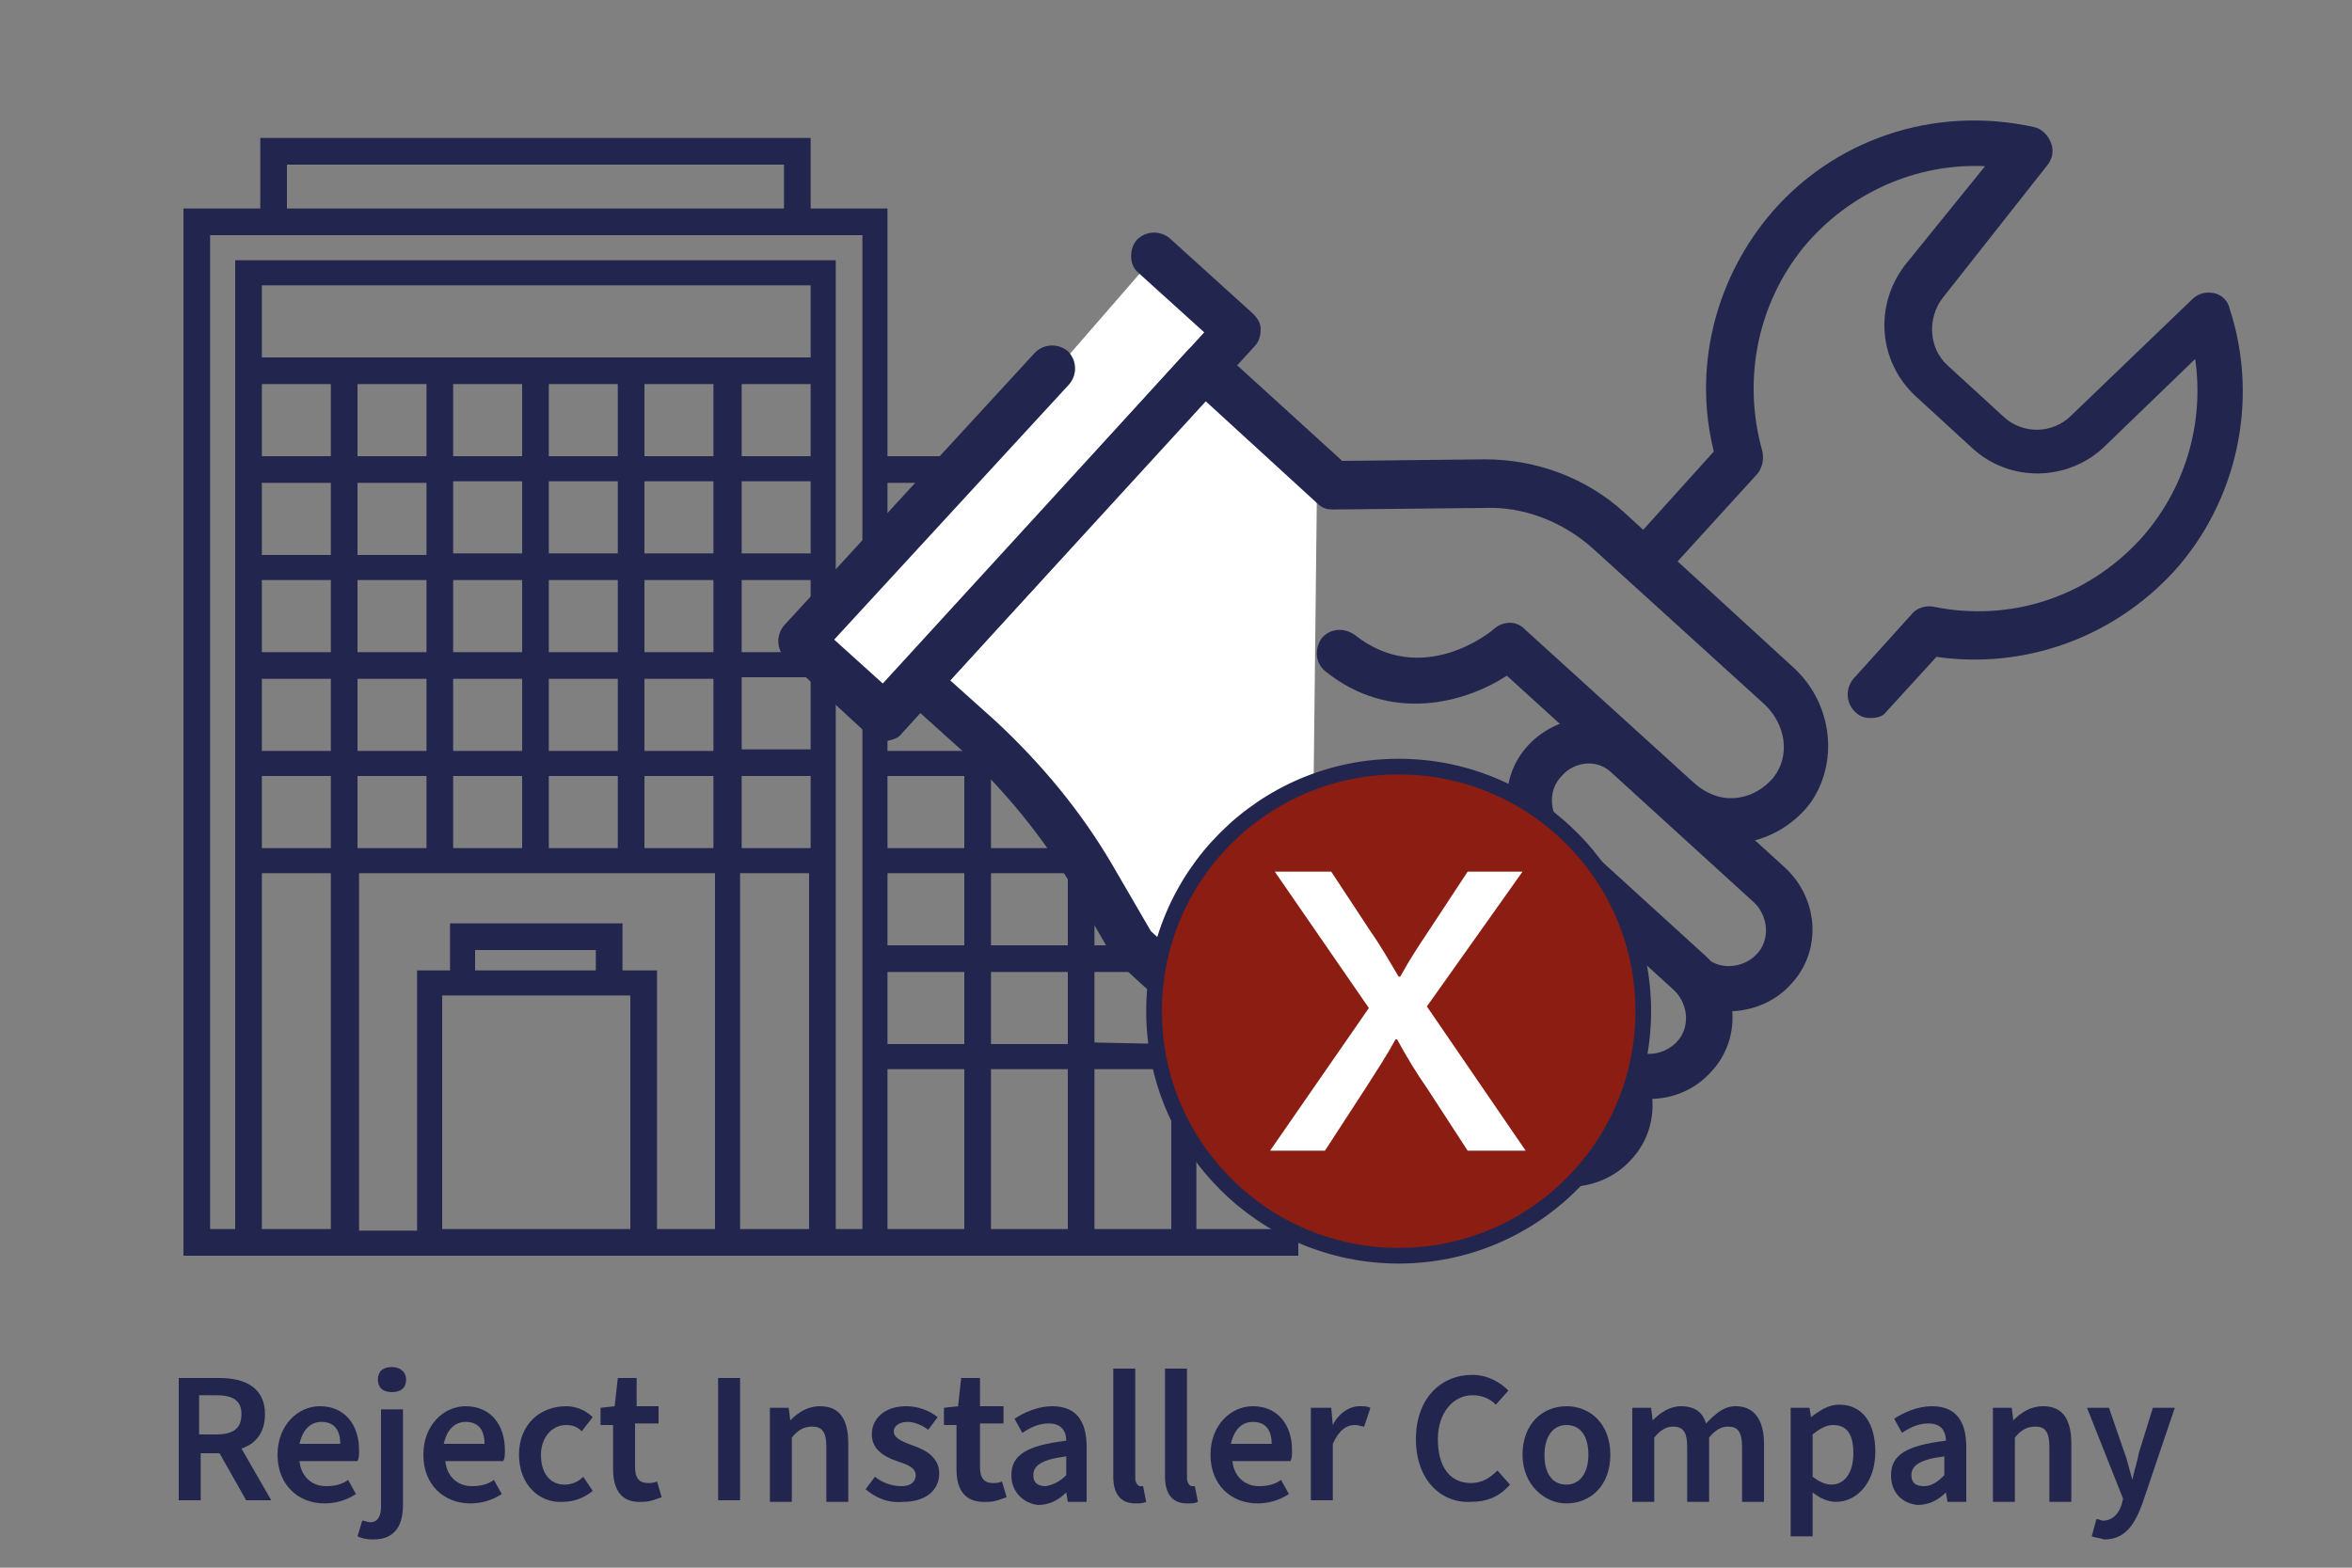
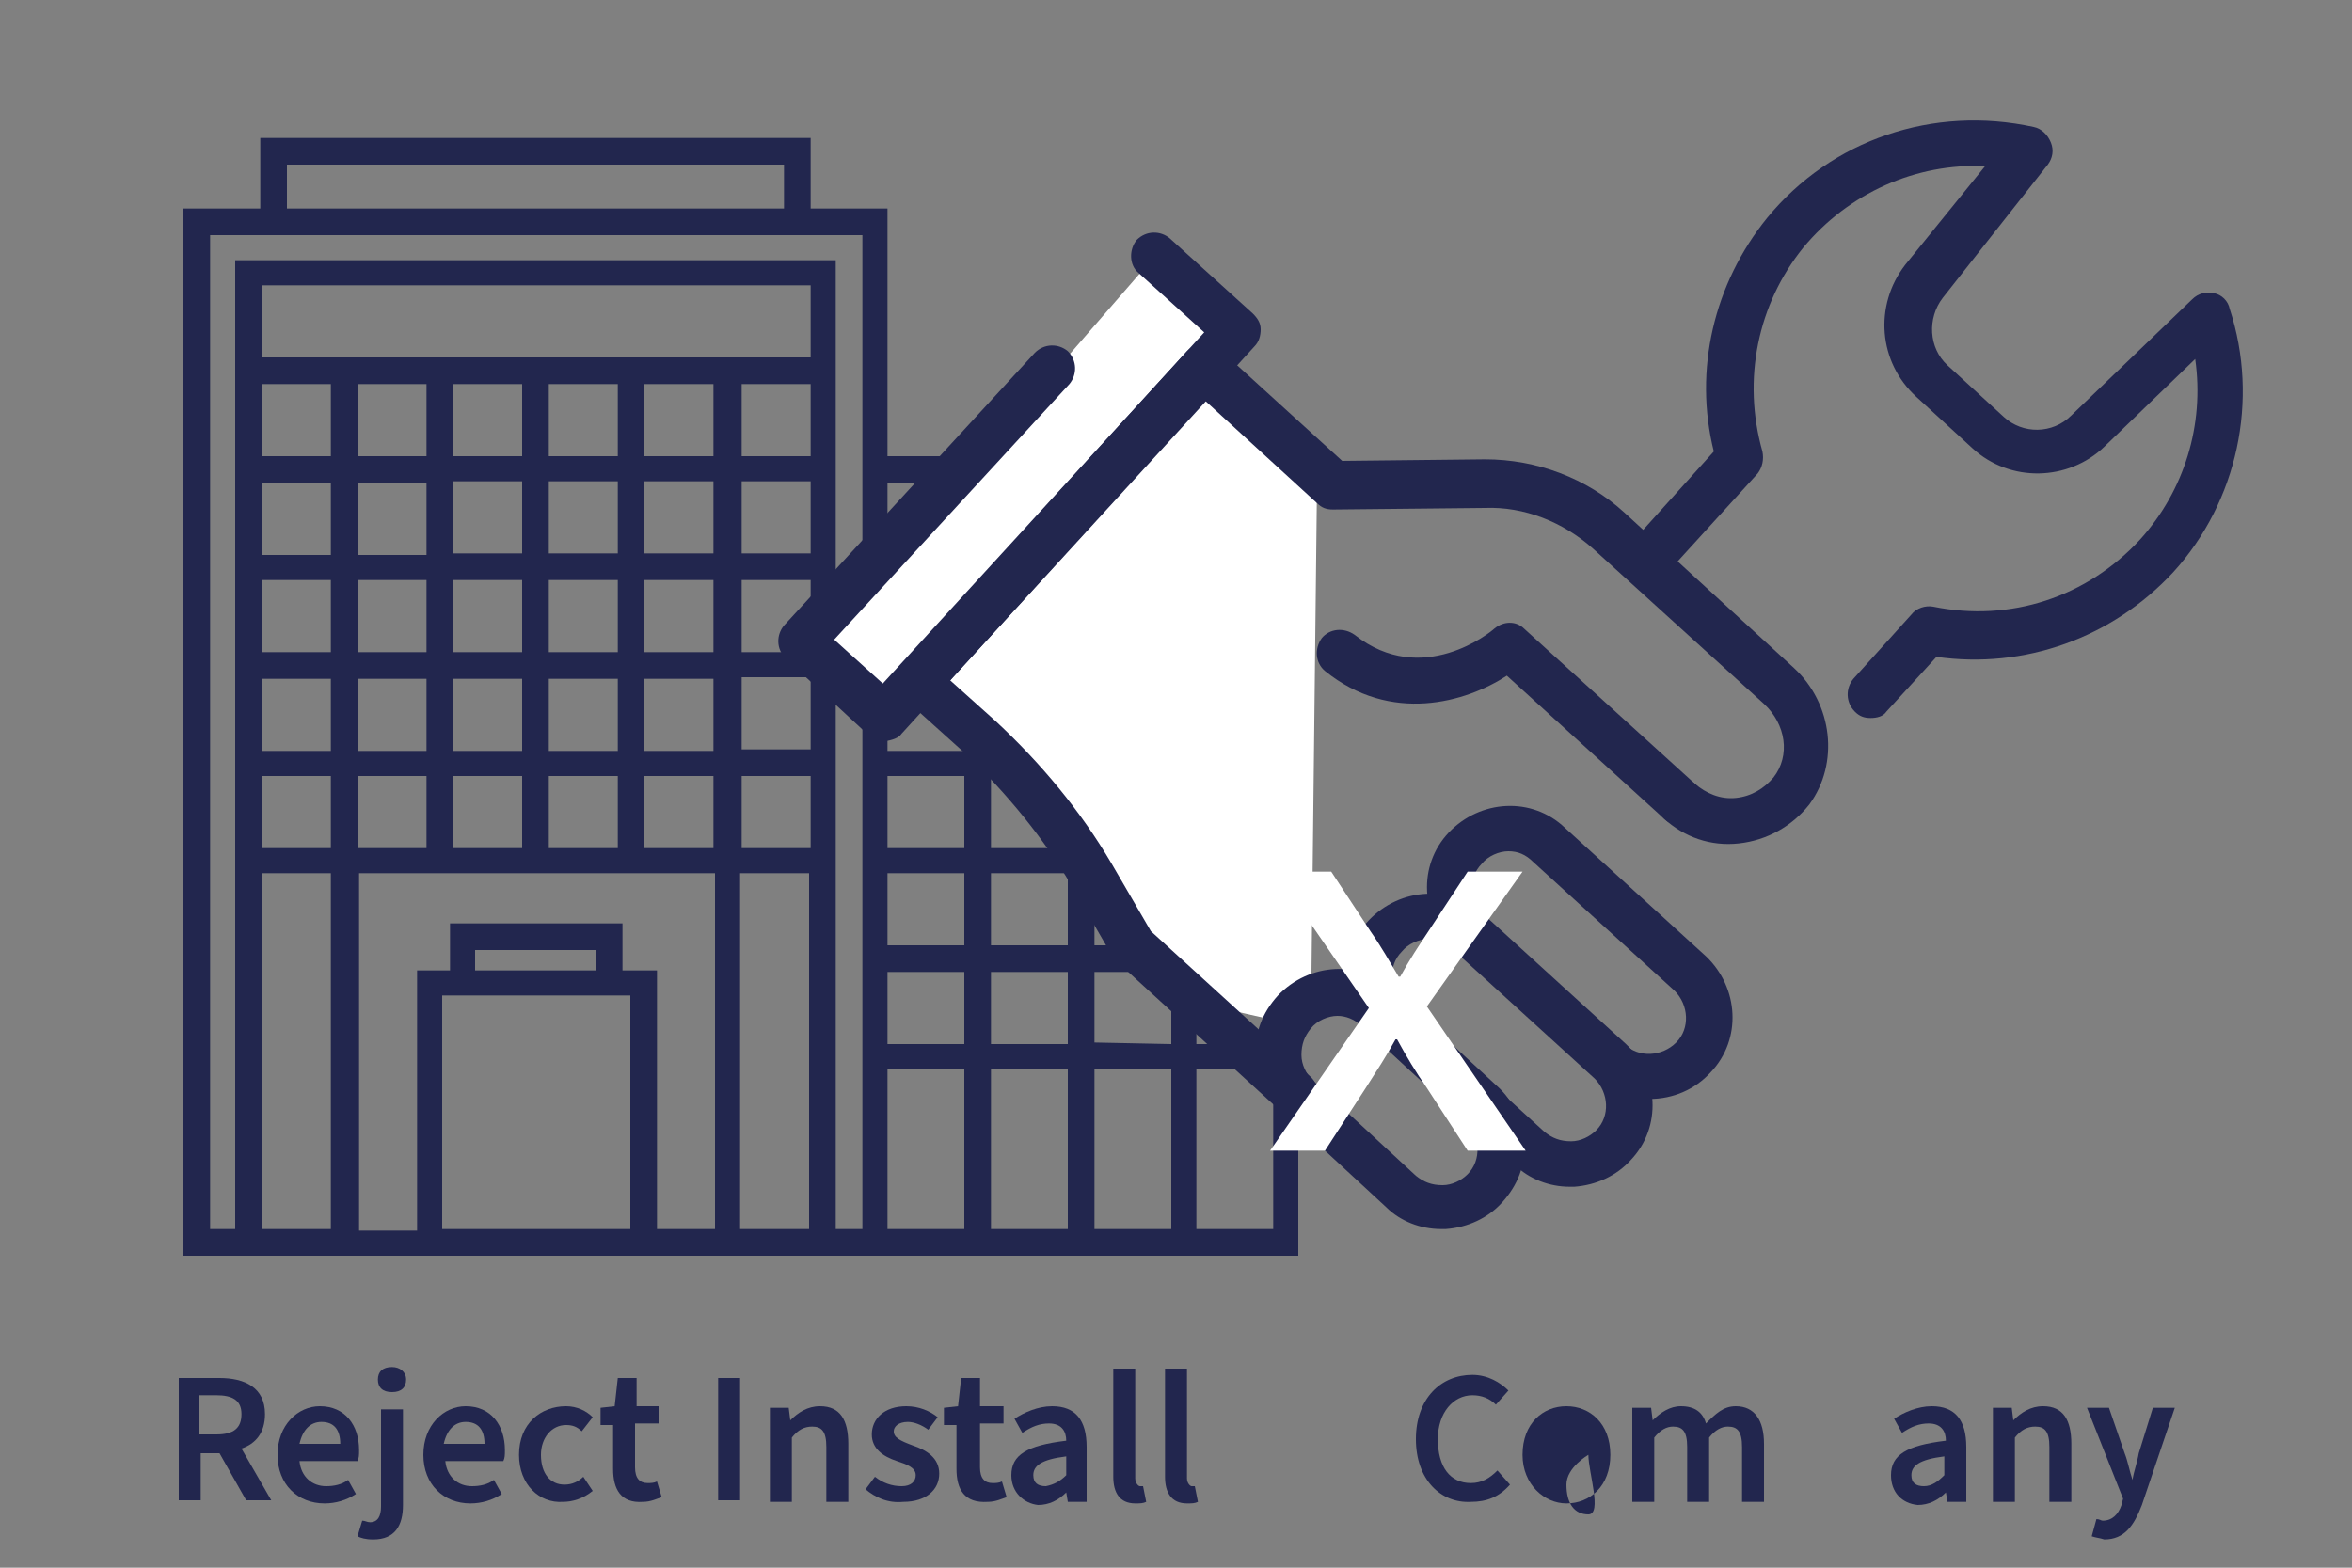
<svg xmlns="http://www.w3.org/2000/svg" version="1.1" id="Layer_1" x="0px" y="0px" viewBox="0 0 150 100" style="enable-background:new 0 0 150 100;" xml:space="preserve">
  <rect x="0" y="0" width="150" height="100" fill="#808080" stroke="none" />
  <style type="text/css">
	.st0{fill:#22264E;}
	.st1{fill:#FFFFFF;}
	.st2{fill:#8B1D12;stroke:#22264E;stroke-miterlimit:10;}
</style>
  <path class="st0" d="M76.7,29.1v-5.2H64.8l-3.3,5.2h-4.9V13.3h-4.9V8.8H16.6v4.5h-4.9v66.8h44.1h0.8h26.2v-51  C82.8,29.1,76.7,29.1,76.7,29.1z M18.3,10.5H50v2.8H18.3V10.5z M38,61.9h-7.7v-1.3H38V61.9z M40.2,63.5v14.9h-12V63.5H40.2z   M39.7,61.9v-3h-11v3h-2.1v16.6h-3.7V55.7h22.7v22.7h-3.7V61.9H39.7z M27.2,24.5v4.6h-4.4v-4.6H27.2z M51.7,54.1h-4.4v-4.6h4.4V54.1  z M39.4,43.3v4.6H35v-4.6H39.4z M35,41.6V37h4.4v4.6H35z M41.1,43.3h4.4v4.6h-4.4V43.3z M41.1,41.6V37h4.4v4.6H41.1z M41.1,35.3  v-4.6h4.4v4.6H41.1z M39.4,35.3H35v-4.6h4.4V35.3z M33.3,35.3h-4.4v-4.6h4.4V35.3z M33.3,37v4.6h-4.4V37H33.3z M33.3,43.3v4.6h-4.4  v-4.6H33.3z M33.3,49.5v4.6h-4.4v-4.6H33.3z M35,49.5h4.4v4.6H35V49.5z M41.1,49.5h4.4v4.6h-4.4V49.5z M51.7,47.8h-4.4v-4.6h4.4  V47.8z M51.7,41.6h-4.4V37h4.4V41.6z M51.7,35.3h-4.4v-4.6h4.4V35.3z M51.7,29.1h-4.4v-4.6h4.4V29.1z M45.5,29.1h-4.4v-4.6h4.4V29.1  z M39.4,29.1H35v-4.6h4.4V29.1z M33.3,29.1h-4.4v-4.6h4.4V29.1z M27.2,30.8v4.6h-4.4v-4.6C22.8,30.8,27.2,30.8,27.2,30.8z M27.2,37  v4.6h-4.4V37H27.2z M27.2,43.3v4.6h-4.4v-4.6H27.2z M27.2,49.5v4.6h-4.4v-4.6H27.2z M47.2,55.7h4.4v22.7h-4.4V55.7z M51.7,22.8h-35  v-4.6h35V22.8z M16.7,24.5h4.4v4.6h-4.4V24.5z M16.7,30.8h4.4v4.6h-4.4V30.8z M16.7,37h4.4v4.6h-4.4V37z M16.7,43.3h4.4v4.6h-4.4  V43.3z M16.7,49.5h4.4v4.6h-4.4V49.5z M16.7,55.7h4.4v22.7h-4.4V55.7z M55,78.4h-1.7V16.6H15v61.8h-1.6V15H55V78.4z M65.8,25.5h9.3  v3.6H63.5L65.8,25.5z M81.2,30.8v4.6H56.6v-4.6C56.6,30.8,81.2,30.8,81.2,30.8z M68.1,49.5v4.6h-4.9v-4.6H68.1z M63.2,47.8v-4.6h4.9  v4.6H63.2z M68.1,55.7v4.6h-4.9v-4.6H68.1z M69.8,55.7h4.9v4.6h-4.9V55.7z M69.8,54.1v-4.6h4.9v4.6H69.8z M69.8,47.8v-4.6h4.9v4.6  H69.8z M69.8,41.6V37h4.9v4.6H69.8z M68.1,41.6h-4.9V37h4.9V41.6z M61.5,41.6h-4.9V37h4.9V41.6z M61.5,43.3v4.6h-4.9v-4.6H61.5z   M61.5,49.5v4.6h-4.9v-4.6H61.5z M61.5,55.7v4.6h-4.9v-4.6H61.5z M61.5,62v4.6h-4.9V62H61.5z M63.2,62h4.9v4.6h-4.9  C63.2,66.6,63.2,62,63.2,62z M68.1,68.2v10.2h-4.9V68.2H68.1z M69.8,68.2h4.9v10.2h-4.9V68.2z M69.8,66.5V62h4.9v4.6L69.8,66.5  L69.8,66.5z M76.3,62h4.9v4.6h-4.9V62z M76.3,60.3v-4.6h4.9v4.6H76.3z M76.3,54.1v-4.6h4.9v4.6H76.3z M76.3,47.8v-4.6h4.9v4.6H76.3z   M76.3,41.6V37h4.9v4.6H76.3z M56.6,68.2h4.9v10.2h-4.9V68.2z M76.3,78.4V68.2h4.9v10.2C81.2,78.4,76.3,78.4,76.3,78.4z" />
  <polygon class="st1" points="51.7,41.6 73.6,16.4 78.6,21.1 76.7,23.9 84,30.2 83.6,65.6 74.3,63.5 63.2,47.8 58.4,43.6 55.9,45.8   " />
  <g>
    <path class="st0" d="M107.1,52.6c-0.4,0-0.7-0.1-1-0.4l-10-9.1c-2.6,1.7-7.4,3.1-11.6-0.3c-0.6-0.5-0.7-1.4-0.2-2.1   c0.5-0.6,1.4-0.7,2.1-0.2c4.3,3.4,8.7-0.2,8.9-0.4c0.6-0.5,1.4-0.5,1.9,0l10.9,9.9c0.6,0.6,0.6,1.5,0.1,2.1   C107.9,52.4,107.5,52.6,107.1,52.6z" />
    <path class="st0" d="M82.7,71.3c-0.4,0-0.7-0.1-1-0.4l-10.4-9.5c-0.1-0.1-0.2-0.2-0.3-0.3l-2.6-4.5c-1.8-3.1-4.2-6-6.8-8.5l-4-3.6   c-0.3-0.3-0.5-0.6-0.5-1s0.1-0.8,0.4-1.1l18.2-20c0.6-0.6,1.5-0.6,2.1-0.1l7.8,7.1l9.1-0.1c3.3,0,6.5,1.2,8.9,3.4l10.8,9.9   c2.5,2.3,2.9,6.1,1,8.7c-1.1,1.4-2.7,2.3-4.5,2.5s-3.5-0.4-4.8-1.6c-0.6-0.6-0.6-1.5-0.1-2.1c0.6-0.6,1.5-0.6,2.1-0.1   c0.7,0.6,1.6,1,2.6,0.9s1.8-0.6,2.4-1.3c1.1-1.4,0.8-3.4-0.6-4.7L101.6,35c-1.9-1.7-4.4-2.7-6.9-2.6L85,32.5c-0.4,0-0.7-0.1-1-0.4   l-7.1-6.5L60.6,43.4l2.9,2.6c2.9,2.7,5.4,5.7,7.4,9.1l2.5,4.3l10.2,9.3c0.6,0.6,0.6,1.5,0.1,2.1C83.5,71.2,83.1,71.3,82.7,71.3z" />
    <path class="st0" d="M56.4,47.3c-0.4,0-0.7-0.1-1-0.4L50.1,42c-0.6-0.6-0.6-1.5-0.1-2.1l16-17.4c0.6-0.6,1.5-0.6,2.1-0.1   c0.6,0.6,0.6,1.5,0.1,2.1l-15,16.3l3.1,2.8l20.5-22.4l-4.2-3.8c-0.6-0.5-0.6-1.5-0.1-2.1c0.6-0.6,1.5-0.6,2.1-0.1l5.3,4.8   c0.3,0.3,0.5,0.6,0.5,1s-0.1,0.8-0.4,1.1L57.5,46.8C57.3,47.1,56.9,47.2,56.4,47.3C56.5,47.3,56.5,47.3,56.4,47.3z" />
-     <path class="st0" d="M110.3,64.5c-1.3,0-2.6-0.5-3.5-1.4l-9-8.2c-2.1-2-2.3-5.3-0.3-7.4c2-2.1,5.3-2.3,7.4-0.3l9,8.2   c2.1,2,2.3,5.3,0.3,7.4c-0.9,1-2.2,1.6-3.6,1.7C110.5,64.5,110.4,64.5,110.3,64.5z M101.3,48.7c-0.6,0-1.3,0.3-1.7,0.8   c-0.9,0.9-0.8,2.4,0.1,3.3l9,8.2c0.9,0.9,2.4,0.8,3.3-0.1c0.9-0.9,0.8-2.4-0.1-3.3l-9-8.2C102.4,48.9,101.9,48.7,101.3,48.7z" />
    <path class="st0" d="M105.2,70.1c-1.3,0-2.5-0.5-3.5-1.4l-9-8.2c-2.1-2-2.3-5.3-0.3-7.4c2-2.1,5.3-2.3,7.4-0.3l9,8.2   c2.1,2,2.3,5.3,0.3,7.4C108.1,69.5,106.7,70.1,105.2,70.1z M96.2,54.3c-0.6,0-1.3,0.3-1.7,0.8c-0.9,0.9-0.8,2.4,0.1,3.3l9,8.2   c0.9,0.9,2.4,0.8,3.3-0.1s0.8-2.4-0.1-3.3l-9-8.2C97.3,54.5,96.8,54.3,96.2,54.3z" />
    <path class="st0" d="M100.1,75.7c-1.3,0-2.6-0.5-3.5-1.4l-9-8.2c-2.1-2-2.3-5.3-0.3-7.4c2-2.1,5.3-2.3,7.4-0.3l9,8.2   c2.1,2,2.3,5.3,0.3,7.4c-0.9,1-2.2,1.6-3.6,1.7C100.3,75.7,100.2,75.7,100.1,75.7z M91.1,59.9c-0.6,0-1.3,0.3-1.7,0.8   c-0.9,0.9-0.8,2.4,0.1,3.3l9,8.2c0.5,0.4,1,0.6,1.7,0.6c0.6,0,1.2-0.3,1.6-0.7c0.9-0.9,0.8-2.4-0.1-3.3l-9-8.2   C92.3,60.1,91.7,59.9,91.1,59.9z" />
    <path class="st0" d="M91.9,78.4c-1.3,0-2.6-0.5-3.5-1.4l-6.6-6.1c-1-0.9-1.6-2.2-1.7-3.6s0.4-2.7,1.4-3.8c2-2.1,5.3-2.3,7.4-0.3   l6.6,6.1c1,0.9,1.6,2.2,1.7,3.6s-0.4,2.7-1.4,3.8c-0.9,1-2.2,1.6-3.6,1.7C92.1,78.4,92,78.4,91.9,78.4z M85.3,64.8   c-0.6,0-1.3,0.3-1.7,0.8s-0.6,1-0.6,1.7c0,0.6,0.3,1.2,0.7,1.6l6.6,6.1c0.5,0.4,1,0.6,1.7,0.6c0.6,0,1.2-0.3,1.6-0.7   c0.9-0.9,0.8-2.4-0.1-3.3l-6.6-6.1C86.4,65,85.8,64.8,85.3,64.8z" />
    <path class="st0" d="M119.3,45.8c-0.4,0-0.7-0.1-1-0.4c-0.6-0.6-0.6-1.5-0.1-2.1l3.7-4.1c0.3-0.4,0.9-0.6,1.4-0.5   c4.9,1,9.8-0.6,13.2-4.3c2.8-3.1,4.1-7.3,3.5-11.5l-5.8,5.6c-2.3,2.2-6,2.3-8.4,0.1l-3.6-3.3c-2.4-2.2-2.7-5.8-0.7-8.4l5.1-6.3   c-4.4-0.2-8.7,1.7-11.6,5.2c-2.9,3.6-3.9,8.4-2.6,13c0.1,0.5,0,1-0.3,1.4l-6.1,6.7c-0.6,0.6-1.5,0.6-2.1,0.1   c-0.6-0.6-0.6-1.5-0.1-2.1l5.5-6.1c-1.3-5.2,0-10.7,3.4-14.9c4.1-5,10.6-7.2,17-5.8c0.5,0.1,0.9,0.5,1.1,1s0.1,1-0.2,1.4l-6.7,8.5   c-1,1.3-0.9,3.2,0.3,4.3l3.6,3.3c1.2,1.1,3.1,1.1,4.3-0.1l7.7-7.4c0.4-0.4,0.9-0.5,1.4-0.4s0.9,0.5,1,1c1.9,5.8,0.5,12.3-3.6,16.8   c-3.9,4.2-9.5,6.2-15.1,5.4l-3.2,3.5C120.1,45.7,119.7,45.8,119.3,45.8z" />
  </g>
  <g>
-     <circle class="st2" cx="89.2" cy="64.5" r="15.6" />
-   </g>
+     </g>
  <g>
    <path class="st1" d="M84.9,55.6l2.5,3.8c0.7,1,1.2,1.9,1.8,2.9h0.1c0.6-1.1,1.2-2,1.8-2.9l2.5-3.8h3.5l-6.1,8.6l6.3,9.2h-3.7   l-2.6-4c-0.7-1-1.3-2-1.9-3.1h-0.1c-0.6,1.1-1.2,2-1.9,3.1l-2.6,4H81l6.3-9.1l-6-8.7H84.9z" />
  </g>
  <g>
    <path class="st0" d="M11.3,87.9h2.7c1.6,0,2.9,0.6,2.9,2.3c0,1.2-0.6,1.9-1.5,2.2l1.9,3.3h-1.6l-1.7-3h-1.2v3h-1.4V87.9z    M13.8,91.5c1.1,0,1.6-0.4,1.6-1.3c0-0.9-0.6-1.2-1.6-1.2h-1.1v2.5H13.8z" />
    <path class="st0" d="M17.7,92.8c0-1.9,1.3-3.1,2.7-3.1c1.6,0,2.5,1.2,2.5,2.8c0,0.3,0,0.5-0.1,0.7h-3.7c0.1,1,0.8,1.6,1.7,1.6   c0.5,0,1-0.1,1.4-0.4l0.5,0.9c-0.6,0.4-1.3,0.6-2,0.6C19,95.9,17.7,94.7,17.7,92.8z M21.7,92.1c0-0.9-0.4-1.4-1.2-1.4   c-0.7,0-1.2,0.5-1.4,1.4H21.7z" />
    <path class="st0" d="M22.8,98l0.3-1c0.2,0,0.3,0.1,0.5,0.1c0.5,0,0.7-0.4,0.7-1v-6.2h1.4V96c0,1.3-0.5,2.2-1.9,2.2   C23.3,98.2,23,98.1,22.8,98z M24.1,88c0-0.5,0.3-0.8,0.9-0.8c0.5,0,0.9,0.3,0.9,0.8s-0.3,0.8-0.9,0.8C24.4,88.8,24.1,88.5,24.1,88z   " />
    <path class="st0" d="M27,92.8c0-1.9,1.3-3.1,2.7-3.1c1.6,0,2.5,1.2,2.5,2.8c0,0.3,0,0.5-0.1,0.7h-3.7c0.1,1,0.8,1.6,1.7,1.6   c0.5,0,1-0.1,1.4-0.4l0.5,0.9c-0.6,0.4-1.3,0.6-2,0.6C28.3,95.9,27,94.7,27,92.8z M30.9,92.1c0-0.9-0.4-1.4-1.2-1.4   c-0.7,0-1.2,0.5-1.4,1.4H30.9z" />
    <path class="st0" d="M33.1,92.8c0-2,1.4-3.1,3-3.1c0.7,0,1.3,0.3,1.7,0.7l-0.7,0.9c-0.3-0.3-0.6-0.4-1-0.4c-0.9,0-1.6,0.8-1.6,1.9   c0,1.2,0.6,1.9,1.5,1.9c0.5,0,0.9-0.2,1.2-0.5l0.6,0.9c-0.6,0.5-1.3,0.7-1.9,0.7C34.4,95.9,33.1,94.7,33.1,92.8z" />
    <path class="st0" d="M39.1,93.7v-2.8h-0.8v-1.1l0.9-0.1l0.2-1.8h1.2v1.8H42v1.1h-1.5v2.8c0,0.7,0.3,1,0.8,1c0.2,0,0.4,0,0.6-0.1   l0.3,1c-0.3,0.1-0.7,0.3-1.2,0.3C39.6,95.9,39.1,95,39.1,93.7z" />
    <path class="st0" d="M45.8,87.9h1.4v7.8h-1.4V87.9z" />
    <path class="st0" d="M49.1,89.8h1.2l0.1,0.8h0c0.5-0.5,1.1-0.9,1.9-0.9c1.3,0,1.8,0.9,1.8,2.4v3.7h-1.4v-3.5c0-1-0.3-1.3-0.9-1.3   c-0.5,0-0.9,0.2-1.3,0.7v4.1h-1.4V89.8z" />
    <path class="st0" d="M55.2,95l0.6-0.8c0.5,0.4,1.1,0.6,1.7,0.6c0.6,0,0.9-0.3,0.9-0.7c0-0.5-0.6-0.7-1.2-0.9   c-0.9-0.3-1.6-0.8-1.6-1.7c0-1,0.8-1.8,2.2-1.8c0.8,0,1.5,0.3,2,0.7l-0.6,0.8c-0.4-0.3-0.9-0.5-1.3-0.5c-0.6,0-0.9,0.3-0.9,0.6   c0,0.4,0.4,0.6,1.2,0.9c0.9,0.3,1.7,0.8,1.7,1.8s-0.8,1.8-2.3,1.8C56.6,95.9,55.8,95.5,55.2,95z" />
    <path class="st0" d="M61,93.7v-2.8h-0.8v-1.1l0.9-0.1l0.2-1.8h1.2v1.8h1.5v1.1h-1.5v2.8c0,0.7,0.3,1,0.8,1c0.2,0,0.4,0,0.6-0.1   l0.3,1c-0.3,0.1-0.7,0.3-1.2,0.3C61.5,95.9,61,95,61,93.7z" />
    <path class="st0" d="M64.5,94.1c0-1.3,1-1.9,3.5-2.2c0-0.6-0.3-1.1-1.1-1.1c-0.6,0-1.1,0.2-1.7,0.6l-0.5-0.9   c0.6-0.4,1.5-0.8,2.4-0.8c1.5,0,2.2,0.9,2.2,2.6v3.5h-1.2l-0.1-0.6h0c-0.5,0.5-1.1,0.8-1.8,0.8C65.3,95.9,64.5,95.2,64.5,94.1z    M68,94.1v-1.2c-1.6,0.2-2.1,0.6-2.1,1.2c0,0.5,0.3,0.7,0.8,0.7C67.2,94.7,67.6,94.5,68,94.1z" />
    <path class="st0" d="M71,94.2v-6.9h1.4v7c0,0.3,0.2,0.5,0.3,0.5c0.1,0,0.1,0,0.2,0l0.2,1c-0.2,0.1-0.4,0.1-0.7,0.1   C71.4,95.9,71,95.2,71,94.2z" />
    <path class="st0" d="M74.3,94.2v-6.9h1.4v7c0,0.3,0.2,0.5,0.3,0.5c0.1,0,0.1,0,0.2,0l0.2,1c-0.2,0.1-0.4,0.1-0.7,0.1   C74.7,95.9,74.3,95.2,74.3,94.2z" />
-     <path class="st0" d="M77.2,92.8c0-1.9,1.3-3.1,2.7-3.1c1.6,0,2.5,1.2,2.5,2.8c0,0.3,0,0.5-0.1,0.7h-3.7c0.1,1,0.8,1.6,1.7,1.6   c0.5,0,1-0.1,1.4-0.4l0.5,0.9c-0.6,0.4-1.3,0.6-2,0.6C78.5,95.9,77.2,94.7,77.2,92.8z M81.1,92.1c0-0.9-0.4-1.4-1.2-1.4   c-0.7,0-1.2,0.5-1.4,1.4H81.1z" />
-     <path class="st0" d="M83.7,89.8h1.2l0.1,1.1h0c0.4-0.8,1.1-1.2,1.7-1.2c0.3,0,0.5,0,0.7,0.1L87,91c-0.2,0-0.3-0.1-0.6-0.1   c-0.5,0-1,0.3-1.4,1.2v3.6h-1.4V89.8z" />
    <path class="st0" d="M90.3,91.8c0-2.6,1.6-4.1,3.6-4.1c1,0,1.8,0.5,2.3,1l-0.8,0.9C95,89.2,94.5,89,93.9,89c-1.2,0-2.2,1.1-2.2,2.8   c0,1.8,0.8,2.8,2.1,2.8c0.7,0,1.2-0.3,1.7-0.8l0.8,0.9c-0.7,0.8-1.5,1.1-2.5,1.1C91.9,95.9,90.3,94.4,90.3,91.8z" />
-     <path class="st0" d="M97.1,92.8c0-2,1.3-3.1,2.8-3.1c1.5,0,2.8,1.1,2.8,3.1c0,2-1.3,3.1-2.8,3.1C98.5,95.9,97.1,94.7,97.1,92.8z    M101.3,92.8c0-1.2-0.5-1.9-1.4-1.9s-1.4,0.8-1.4,1.9c0,1.2,0.5,1.9,1.4,1.9S101.3,93.9,101.3,92.8z" />
+     <path class="st0" d="M97.1,92.8c0-2,1.3-3.1,2.8-3.1c1.5,0,2.8,1.1,2.8,3.1c0,2-1.3,3.1-2.8,3.1C98.5,95.9,97.1,94.7,97.1,92.8z    M101.3,92.8s-1.4,0.8-1.4,1.9c0,1.2,0.5,1.9,1.4,1.9S101.3,93.9,101.3,92.8z" />
    <path class="st0" d="M104.1,89.8h1.2l0.1,0.8h0c0.5-0.5,1.1-0.9,1.8-0.9c0.9,0,1.4,0.4,1.6,1.1c0.6-0.6,1.1-1.1,1.9-1.1   c1.2,0,1.8,0.9,1.8,2.4v3.7h-1.4v-3.5c0-1-0.3-1.3-0.9-1.3c-0.4,0-0.8,0.2-1.2,0.7v4.1h-1.4v-3.5c0-1-0.3-1.3-0.9-1.3   c-0.4,0-0.8,0.2-1.2,0.7v4.1h-1.4V89.8z" />
-     <path class="st0" d="M114.2,89.8h1.2l0.1,0.6h0c0.5-0.4,1.1-0.8,1.8-0.8c1.5,0,2.3,1.2,2.3,3c0,2-1.2,3.2-2.5,3.2   c-0.5,0-1-0.2-1.5-0.6l0,1V98h-1.4V89.8z M118.2,92.7c0-1.2-0.4-1.8-1.3-1.8c-0.4,0-0.8,0.2-1.3,0.6v2.7c0.4,0.3,0.8,0.5,1.2,0.5   C117.6,94.7,118.2,94,118.2,92.7z" />
    <path class="st0" d="M120.6,94.1c0-1.3,1-1.9,3.5-2.2c0-0.6-0.3-1.1-1.1-1.1c-0.6,0-1.1,0.2-1.7,0.6l-0.5-0.9   c0.6-0.4,1.5-0.8,2.4-0.8c1.5,0,2.2,0.9,2.2,2.6v3.5h-1.2l-0.1-0.6h0c-0.5,0.5-1.1,0.8-1.8,0.8C121.3,95.9,120.6,95.2,120.6,94.1z    M124,94.1v-1.2c-1.6,0.2-2.1,0.6-2.1,1.2c0,0.5,0.3,0.7,0.8,0.7S123.6,94.5,124,94.1z" />
    <path class="st0" d="M127.1,89.8h1.2l0.1,0.8h0c0.5-0.5,1.1-0.9,1.9-0.9c1.3,0,1.8,0.9,1.8,2.4v3.7h-1.4v-3.5c0-1-0.3-1.3-0.9-1.3   c-0.5,0-0.9,0.2-1.3,0.7v4.1h-1.4V89.8z" />
    <path class="st0" d="M133.4,98l0.3-1.1c0.2,0,0.3,0.1,0.4,0.1c0.6,0,1-0.4,1.2-1l0.1-0.4l-2.3-5.8h1.4l1,2.9   c0.2,0.5,0.3,1.1,0.5,1.7h0c0.1-0.6,0.3-1.1,0.4-1.7l0.9-2.9h1.4l-2.1,6.2c-0.5,1.3-1.1,2.2-2.4,2.2   C133.9,98.1,133.7,98.1,133.4,98z" />
  </g>
</svg>